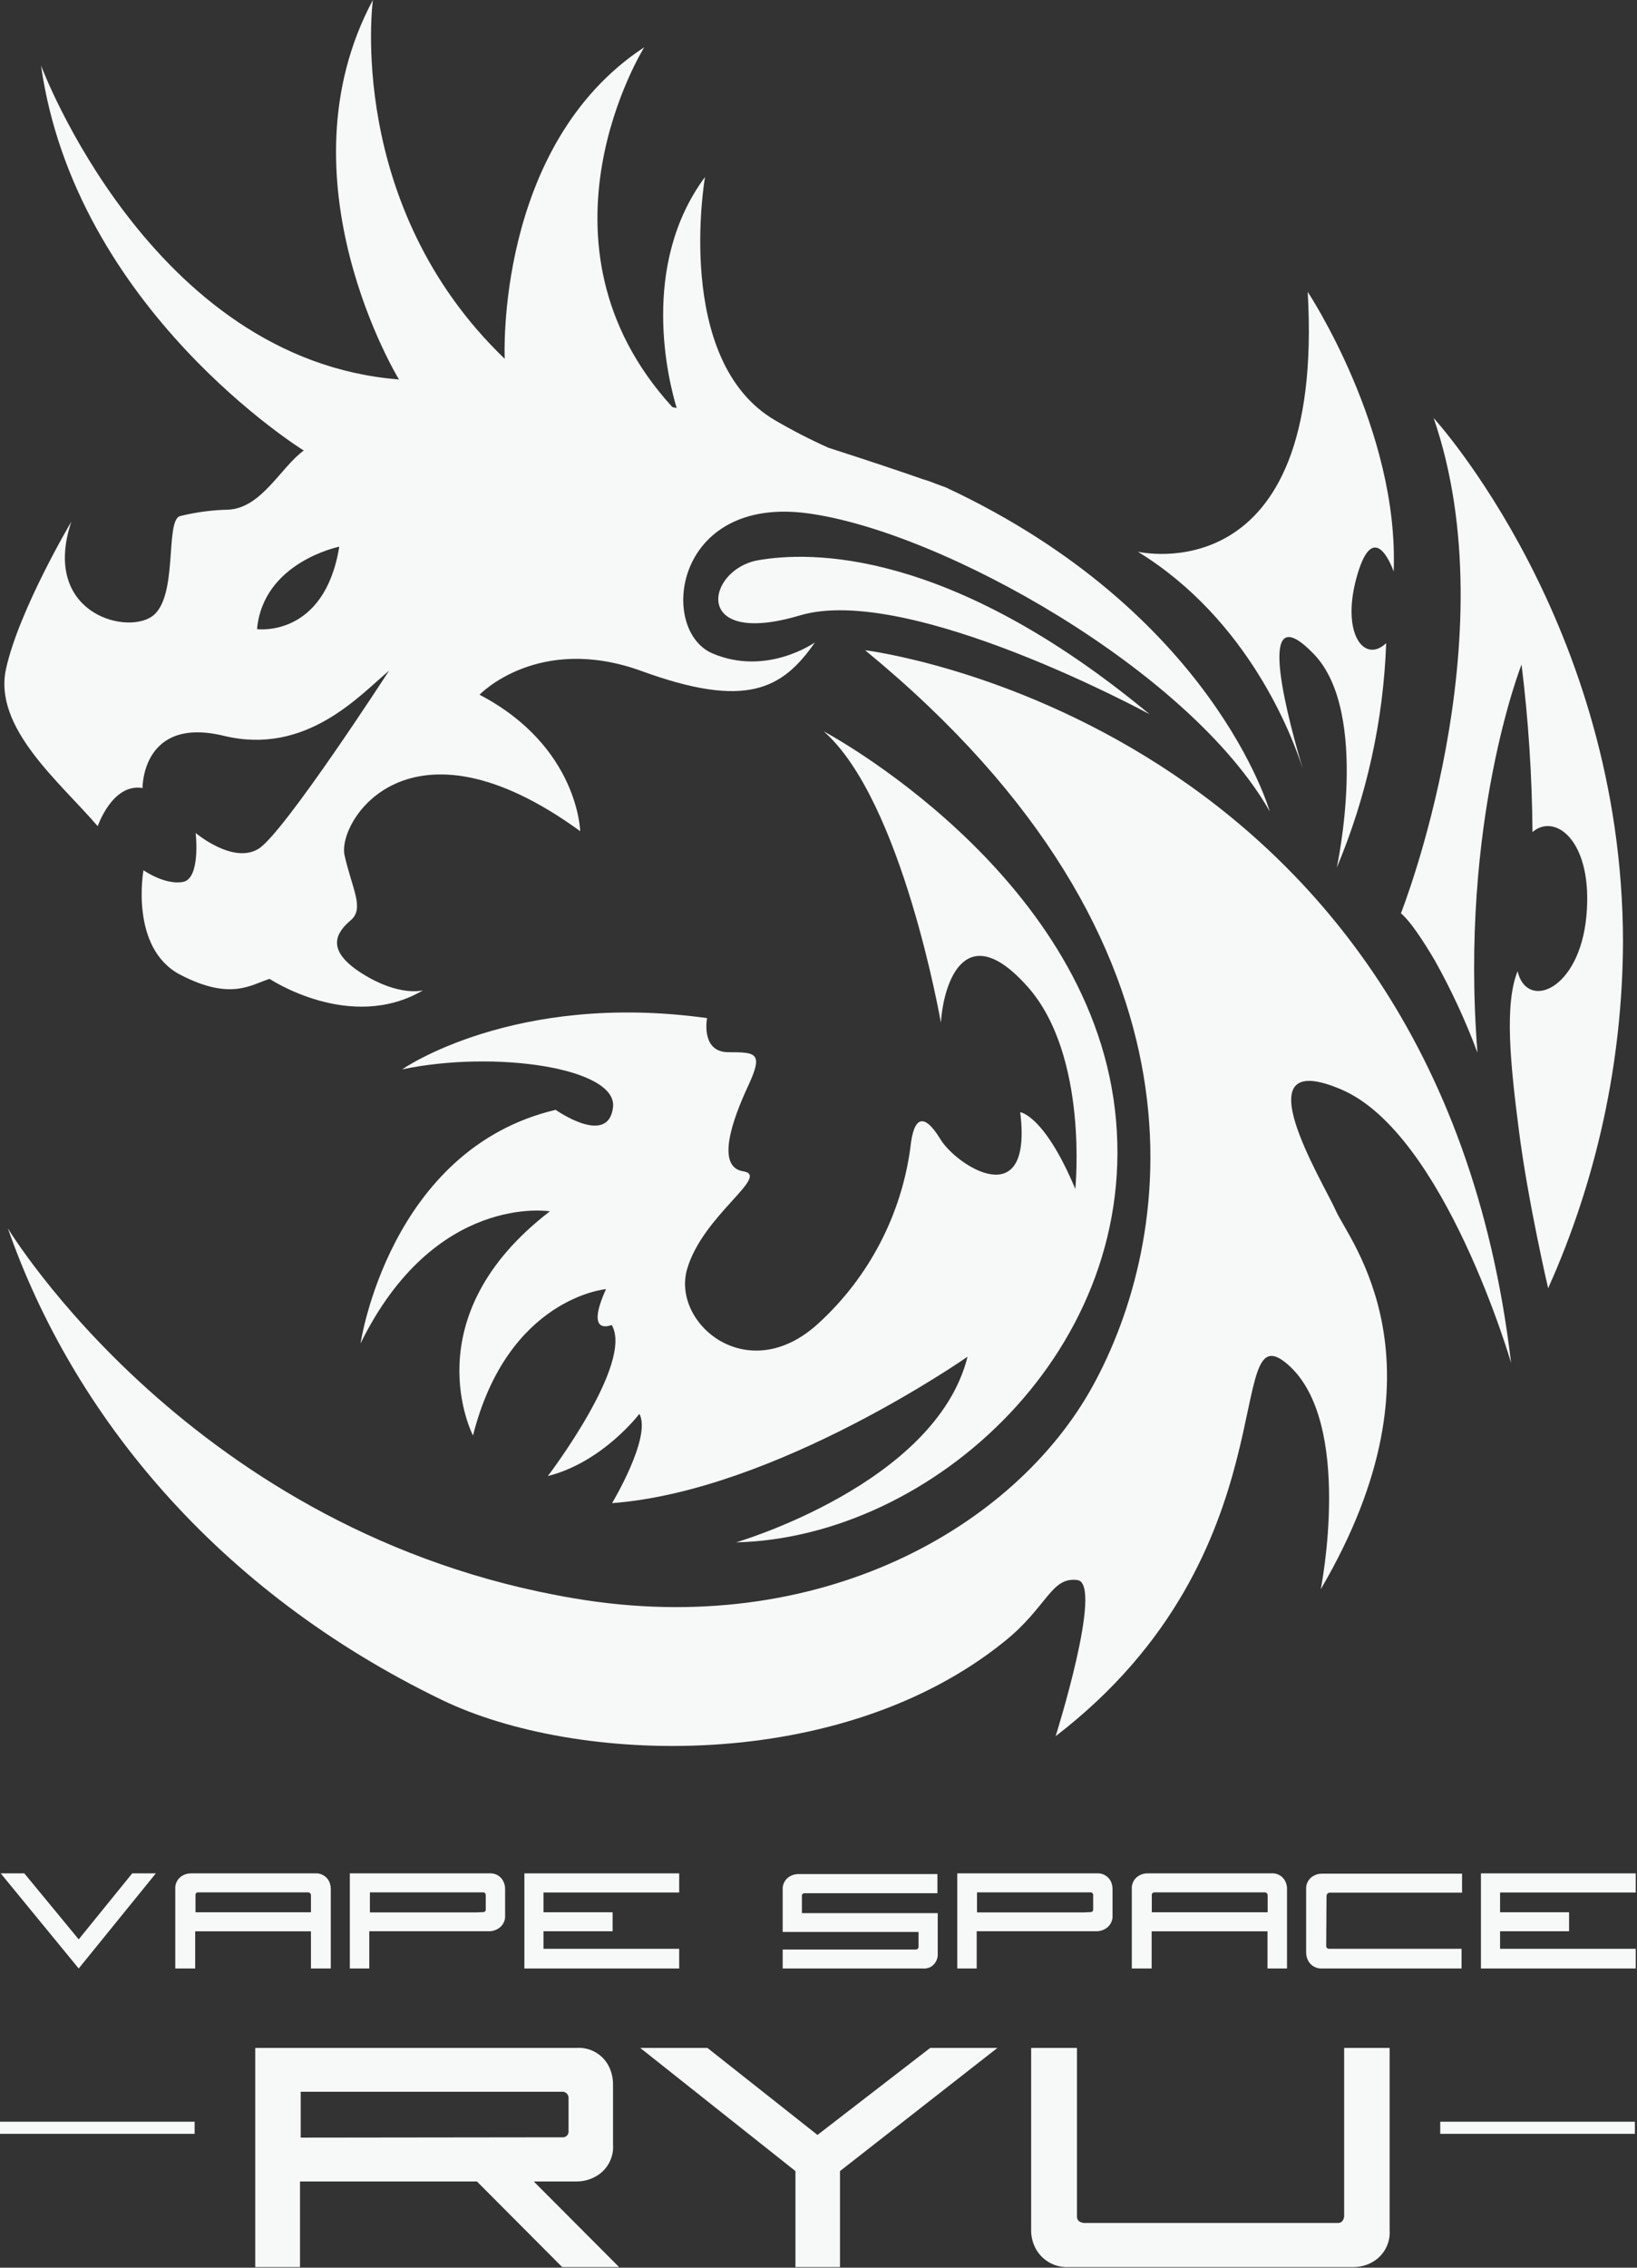
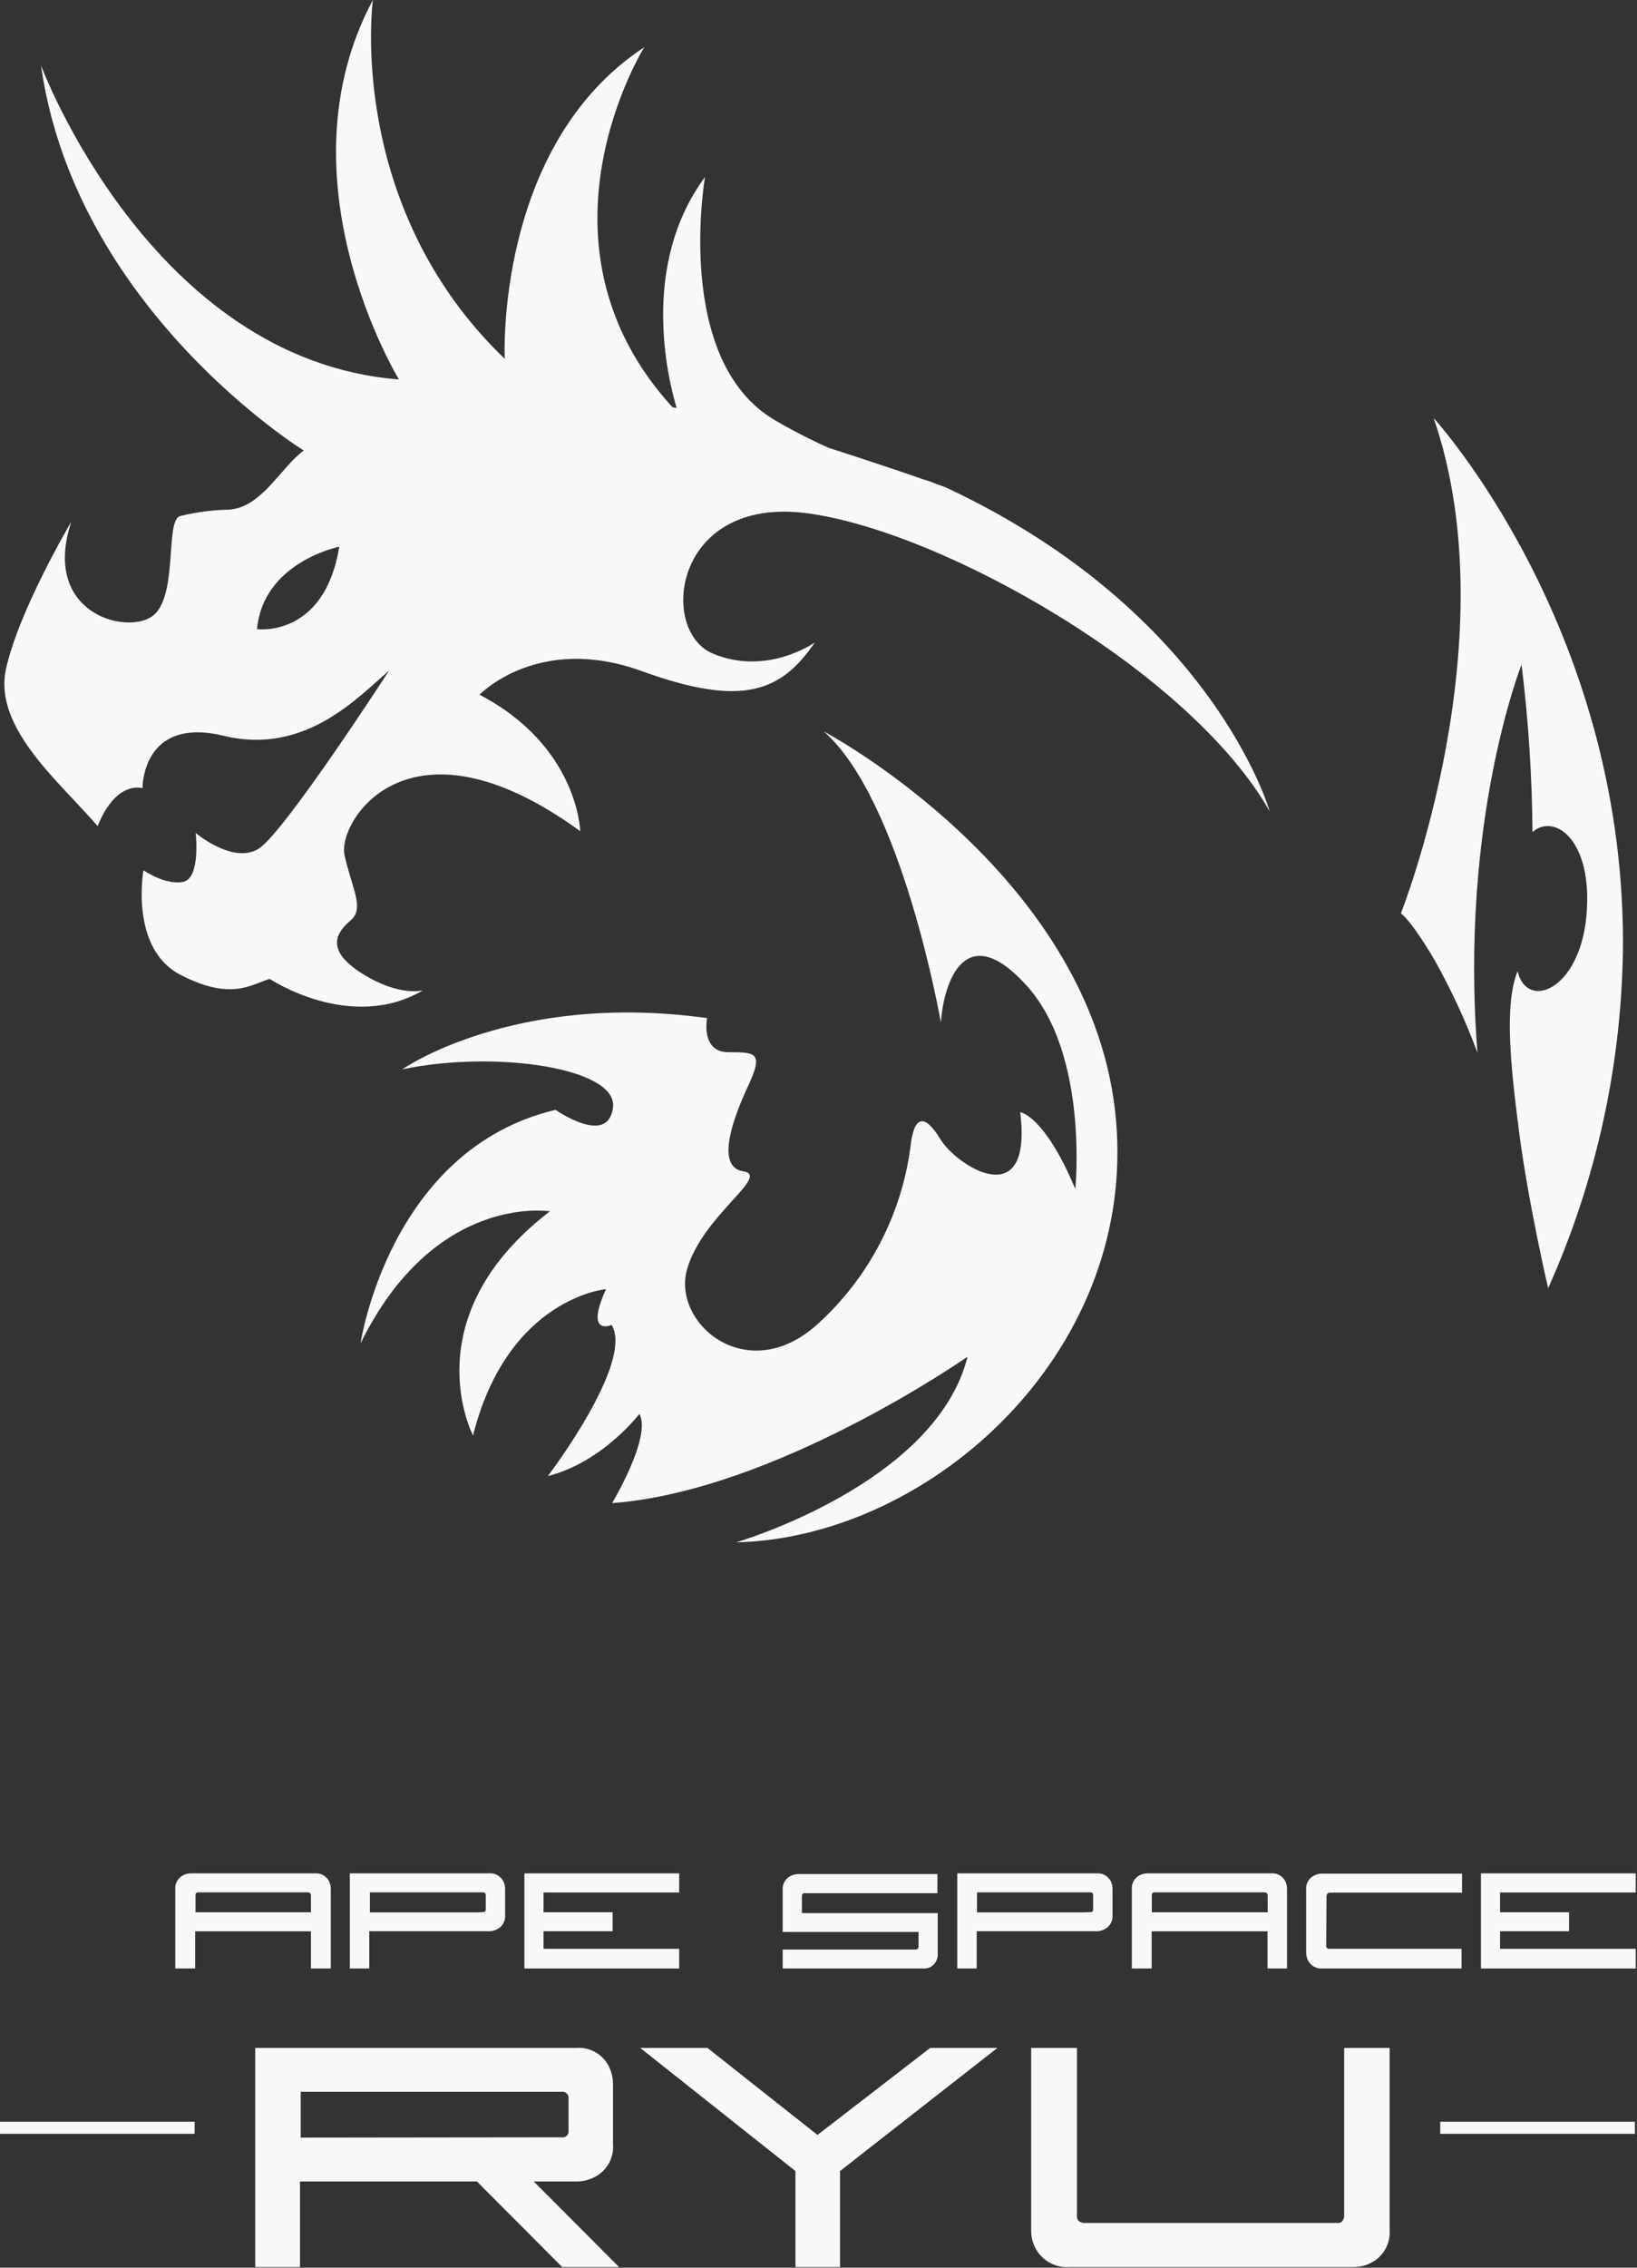
<svg xmlns="http://www.w3.org/2000/svg" xmlns:ns1="http://www.serif.com/" width="100%" height="100%" viewBox="0 0 208 288" version="1.1" xml:space="preserve" style="fill-rule:evenodd;clip-rule:evenodd;stroke-linejoin:round;stroke-miterlimit:2;">
  <rect x="0" y="0" width="208" height="288" fill="#333333" stroke="none" />
  <g id="l">
    <g id="l1" ns1:id="l">
-       <path d="M96.28,71.16C89.74,72.35 87.81,82.28 101.63,78.16C115.45,74.04 146.07,90.71 146.07,90.71C120.52,69.53 102.82,70 96.28,71.16Z" style="fill:rgb(247,248,248);fill-rule:nonzero;" />
-       <path d="M109.92,82.58C155.83,120.24 148.75,158 138.86,176C128.97,194 104.05,208.26 73,203C24.42,194.86 1,156 1,156C9.27,179.68 27.57,202.07 56.12,215.88C73.27,224.18 106.88,225.29 127.71,208.4C133.11,204.02 133.55,200.23 136.9,200.67C140.25,201.11 134.13,220.5 134.13,220.5C164.53,197.16 155.22,165.97 163.63,173.29C172.04,180.61 167.82,201.83 167.82,201.83C184.58,173.3 171.41,157.54 169.77,153.83C168.13,150.12 157.38,132.77 170.46,138.38C183.54,143.99 192,173.08 192,173.08C182.39,91.39 109.92,82.58 109.92,82.58Z" style="fill:rgb(247,248,248);fill-rule:nonzero;" />
      <path d="M93.53,195.88C118.47,195.3 145.24,171.18 141.66,140.88C138.08,110.58 104.66,92.88 104.66,92.88C114.66,101.65 119.55,129.88 119.55,129.88C119.91,124.57 122.74,116.53 130.55,125.29C138.36,134.05 136.63,151 136.63,151C132.69,141.6 129.63,141.25 129.63,141.25C131.25,154.38 121.5,148 119.5,144.7C117.5,141.4 116.11,141.58 115.68,145.7C114.536,154.293 110.399,162.213 104,168.06C95,176.34 85.33,168.06 87.3,161.2C89.27,154.34 97.97,149.31 94.44,148.76C90.91,148.21 93.08,142.16 95.06,137.91C97.04,133.66 96.06,133.64 92.53,133.63C89,133.62 89.84,129.3 89.84,129.3C65.28,125.89 51.1,135.81 51.1,135.81C62.89,133.33 78.5,135.62 77.89,140.64C77.28,145.66 70.6,140.95 70.6,140.95C49.45,145.95 45.81,170.62 45.81,170.62C55.24,151.43 69.87,153.84 69.87,153.84C52.29,167.33 60.1,182.31 60.1,182.31C64.52,164.81 77,163.72 77,163.72C74.24,169.81 77.72,168.27 77.72,168.27C80.59,173.06 69.61,187.46 69.61,187.46C76.61,185.69 81.24,179.56 81.24,179.56C82.83,182.49 77.77,190.9 77.77,190.9C98.59,189.34 122.94,172.3 122.94,172.3C118.89,188.5 93.53,195.88 93.53,195.88Z" style="fill:rgb(247,248,248);fill-rule:nonzero;" />
      <path d="M18.11,100.08C18.11,100.08 18,90.92 28.44,93.45C38.88,95.98 45.65,88.36 49.44,85.17C49.44,85.17 36.1,105.77 32.86,107.79C29.62,109.81 24.86,105.79 24.86,105.79C24.86,105.79 25.54,111.6 23.23,112.01C20.92,112.42 18.23,110.52 18.23,110.52C18.23,110.52 16.43,120.43 22.92,123.8C29.41,127.17 31.97,124.99 34.26,124.32C34.26,124.32 44.55,131.18 53.75,125.77C53.75,125.77 50.75,126.64 45.98,123.62C41.21,120.6 42.8,118.38 44.57,116.87C46.34,115.36 44.73,112.87 43.78,108.62C42.83,104.37 51.9,89.69 73.72,105.56C73.72,105.56 73.49,94.79 60.93,88.23C60.93,88.23 68.37,80.44 81.54,85.23C94.71,90.02 99.38,87.61 103.54,81.59C103.54,81.59 97.44,85.92 90.54,82.99C83.64,80.06 85.58,62.87 102.69,65.2C119.8,67.53 151.17,85.2 161.33,103.04C161.33,103.04 154.17,77.77 120.17,61.9L118.83,61.41C118.316,61.193 117.788,61.01 117.25,60.86C114.59,59.92 110.25,58.47 105.25,56.86C102.941,55.823 100.688,54.664 98.5,53.39C85.5,45.82 89.58,22.48 89.58,22.48C81.25,33.73 84.92,48.32 85.98,51.82L85.43,51.7C66.34,30.81 81.86,6 81.86,6C62.86,18.48 64.13,45.57 64.13,45.57C43.83,26.08 47.38,0 47.38,0C35.17,22.8 50.69,48.19 50.69,48.19C19.14,45.73 5.21,8.31 5.21,8.31C9.59,39.31 38.6,57.22 38.6,57.22C35.72,59.27 33.26,64.51 29.02,64.73C26.956,64.771 24.904,65.043 22.9,65.54C20.896,66.037 22.74,76 19.26,78.32C15.78,80.64 5.26,77.71 9.06,66.26C9.06,66.26 2.43,77.43 0.77,84.92C-0.89,92.41 7.53,99.25 12.41,104.92C12.41,105 14.23,99.44 18.11,100.08ZM43.11,69.43C41.21,81.06 32.66,79.9 32.66,79.9C33.44,71.37 43.11,69.43 43.11,69.43Z" style="fill:rgb(247,248,248);fill-rule:nonzero;" />
-       <path d="M165.52,97.6C162.74,88.2 159.99,75.87 166.93,83.06C174.15,90.53 169.85,110.2 169.85,110.2C173.653,101.152 175.781,91.488 176.13,81.68C173.28,84.38 170.29,80.31 172.49,72.91C174.69,65.51 177.08,72.59 177.08,72.59C177.79,54.59 166.16,37.07 166.16,37.07C168.39,75.64 144.58,70.07 144.58,70.07C158.66,78.71 164.21,93.51 165.52,97.6Z" style="fill:rgb(247,248,248);fill-rule:nonzero;" />
      <path d="M182.16,53.09C191.83,81.13 178,116 178,116C178,116 179.25,116.77 182.32,122C184.42,125.753 186.228,129.661 187.73,133.69C185.41,104.35 193.33,84.4 193.33,84.4C194.203,91.457 194.667,98.559 194.72,105.67C197.62,103.18 202.45,106.84 201.57,116.34C200.69,125.84 193.96,128.34 192.83,123.34C191.11,127.59 191.94,135.34 193,143.61C194.16,152.68 196.71,163.61 196.71,163.61C202.912,149.785 206.152,134.813 206.22,119.66C206.19,79.31 182.16,53.09 182.16,53.09Z" style="fill:rgb(247,248,248);fill-rule:nonzero;" />
-       <path d="M0.09,237.92L3.09,237.92L10,246.3L16.8,237.92L19.8,237.92L10,250L0.09,237.92Z" style="fill:rgb(247,248,248);fill-rule:nonzero;" />
      <path d="M40,237.92C40.749,237.854 41.467,238.251 41.81,238.92C41.958,239.232 42.033,239.574 42.03,239.92L42.03,250L39.51,250L39.51,245.28L24.8,245.28L24.8,250L22.27,250L22.27,239.94C22.208,239.2 22.605,238.492 23.27,238.16C23.579,238 23.922,237.917 24.27,237.92L40,237.92ZM39.19,240.33L25.19,240.33C25.176,240.328 25.163,240.327 25.149,240.327C24.989,240.327 24.854,240.451 24.84,240.61C24.831,240.639 24.831,240.671 24.84,240.7L24.84,242.86L39.51,242.86L39.51,240.72C39.528,240.543 39.405,240.38 39.23,240.35L39.19,240.33Z" style="fill:rgb(247,248,248);fill-rule:nonzero;" />
      <path d="M62.15,245.27L46.92,245.27L46.92,250L44.45,250L44.45,237.92L62.15,237.92C62.897,237.852 63.613,238.25 63.95,238.92C64.106,239.23 64.185,239.573 64.18,239.92L64.18,243.21C64.245,243.956 63.848,244.671 63.18,245.01C62.864,245.181 62.51,245.271 62.15,245.27ZM61.37,242.84C61.384,242.842 61.397,242.843 61.411,242.843C61.571,242.843 61.706,242.719 61.72,242.56C61.728,242.53 61.728,242.5 61.72,242.47L61.72,240.7C61.739,240.526 61.621,240.365 61.45,240.33L47,240.33L47,242.88L60.51,242.88L61.37,242.84Z" style="fill:rgb(247,248,248);fill-rule:nonzero;" />
      <path d="M69.06,245.27L69.06,247.5L86.3,247.5L86.3,250L66.63,250L66.63,237.92L86.3,237.92L86.3,240.35L69.06,240.35L69.06,242.86L77.84,242.86L77.84,245.27L69.06,245.27Z" style="fill:rgb(247,248,248);fill-rule:nonzero;" />
      <path d="M117.15,250L99.45,250L99.45,247.59L116.36,247.59C116.538,247.601 116.694,247.467 116.71,247.29C116.715,247.26 116.715,247.23 116.71,247.2L116.71,245.36L99.45,245.36L99.45,240.03C99.388,239.29 99.785,238.582 100.45,238.25C100.759,238.09 101.102,238.007 101.45,238.01L119.11,238.01L119.11,240.44L102.24,240.44C102.068,240.423 101.911,240.548 101.89,240.72C101.886,240.75 101.886,240.78 101.89,240.81L101.89,242.97L119.15,242.97L119.15,248.05C119.219,248.8 118.821,249.519 118.15,249.86C117.833,249.987 117.49,250.035 117.15,250Z" style="fill:rgb(247,248,248);fill-rule:nonzero;" />
      <path d="M139.33,245.27L124.1,245.27L124.1,250L121.63,250L121.63,237.92L139.33,237.92C140.079,237.854 140.797,238.251 141.14,238.92C141.288,239.232 141.363,239.574 141.36,239.92L141.36,243.21C141.425,243.956 141.028,244.671 140.36,245.01C140.044,245.181 139.69,245.271 139.33,245.27ZM138.55,242.84C138.564,242.842 138.577,242.843 138.591,242.843C138.751,242.843 138.886,242.719 138.9,242.56C138.908,242.53 138.908,242.5 138.9,242.47L138.9,240.7C138.919,240.526 138.801,240.365 138.63,240.33L124.14,240.33L124.14,242.88L137.65,242.88L138.55,242.84Z" style="fill:rgb(247,248,248);fill-rule:nonzero;" />
      <path d="M161.51,237.92C162.257,237.852 162.973,238.25 163.31,238.92C163.463,239.231 163.538,239.574 163.53,239.92L163.53,250L161.05,250L161.05,245.28L146.33,245.28L146.33,250L143.81,250L143.81,239.94C143.748,239.2 144.145,238.492 144.81,238.16C145.118,237.998 145.462,237.915 145.81,237.92L161.51,237.92ZM160.7,240.33L146.7,240.33C146.528,240.313 146.371,240.438 146.35,240.61C146.346,240.64 146.346,240.67 146.35,240.7L146.35,242.86L161.07,242.86L161.07,240.72C161.084,240.544 160.963,240.385 160.79,240.35L160.7,240.33Z" style="fill:rgb(247,248,248);fill-rule:nonzero;" />
      <path d="M168.51,247.12C168.508,247.134 168.507,247.148 168.507,247.162C168.507,247.335 168.639,247.481 168.81,247.5L185.71,247.5L185.71,250L168,250C167.259,250.05 166.556,249.657 166.21,249C166.04,248.669 165.954,248.302 165.96,247.93L165.96,239.98C165.898,239.24 166.295,238.532 166.96,238.2C167.268,238.037 167.612,237.955 167.96,237.96L185.77,237.96L185.77,240.37L169,240.37C168.7,240.37 168.55,240.54 168.55,240.89L168.51,247.12Z" style="fill:rgb(247,248,248);fill-rule:nonzero;" />
      <path d="M190.6,245.27L190.6,247.5L207.84,247.5L207.84,250L188.17,250L188.17,237.92L207.84,237.92L207.84,240.35L190.6,240.35L190.6,242.86L199.37,242.86L199.37,245.27L190.6,245.27Z" style="fill:rgb(247,248,248);fill-rule:nonzero;" />
      <rect x="0" y="269.46" width="24.73" height="1.54" style="fill:rgb(247,248,248);fill-rule:nonzero;" />
      <path d="M60.6,277.05L38.12,277.05L38.12,287.92L32.43,287.92L32.43,260.09L73.22,260.09C74.96,259.954 76.615,260.901 77.38,262.47C77.728,263.186 77.903,263.974 77.89,264.77L77.89,272.33C78.03,274.06 77.101,275.711 75.55,276.49C74.831,276.866 74.031,277.058 73.22,277.05L67.82,277.05L78.66,287.92L71.43,287.92L60.6,277.05ZM71.43,271.44C71.828,271.487 72.193,271.198 72.24,270.8C72.253,270.731 72.253,270.659 72.24,270.59L72.24,266.51C72.278,266.106 71.999,265.735 71.6,265.66C71.531,265.647 71.459,265.647 71.39,265.66L38.21,265.66L38.21,271.48L71.43,271.44Z" style="fill:rgb(247,248,248);fill-rule:nonzero;" />
      <path d="M103.87,271.14L118.19,260.09L126.73,260.09L106.73,275.73L106.73,287.92L101.07,287.92L101.07,275.73L81.35,260.09L89.89,260.09L103.87,271.14Z" style="fill:rgb(247,248,248);fill-rule:nonzero;" />
      <path d="M170.79,281.51L170.79,260.09L176.57,260.09L176.57,283.21C176.696,284.937 175.772,286.581 174.23,287.37C173.512,287.747 172.711,287.936 171.9,287.92L135.86,287.92C134.145,288.035 132.507,287.16 131.65,285.67C131.225,284.921 131.007,284.071 131.02,283.21L131.02,260.09L136.84,260.09L136.84,281.51C136.84,281.96 137.12,282.23 137.69,282.32L170,282.32C170.44,282.32 170.703,282.05 170.79,281.51Z" style="fill:rgb(247,248,248);fill-rule:nonzero;" />
      <rect x="183" y="269.46" width="24.73" height="1.54" style="fill:rgb(247,248,248);fill-rule:nonzero;" />
    </g>
  </g>
</svg>